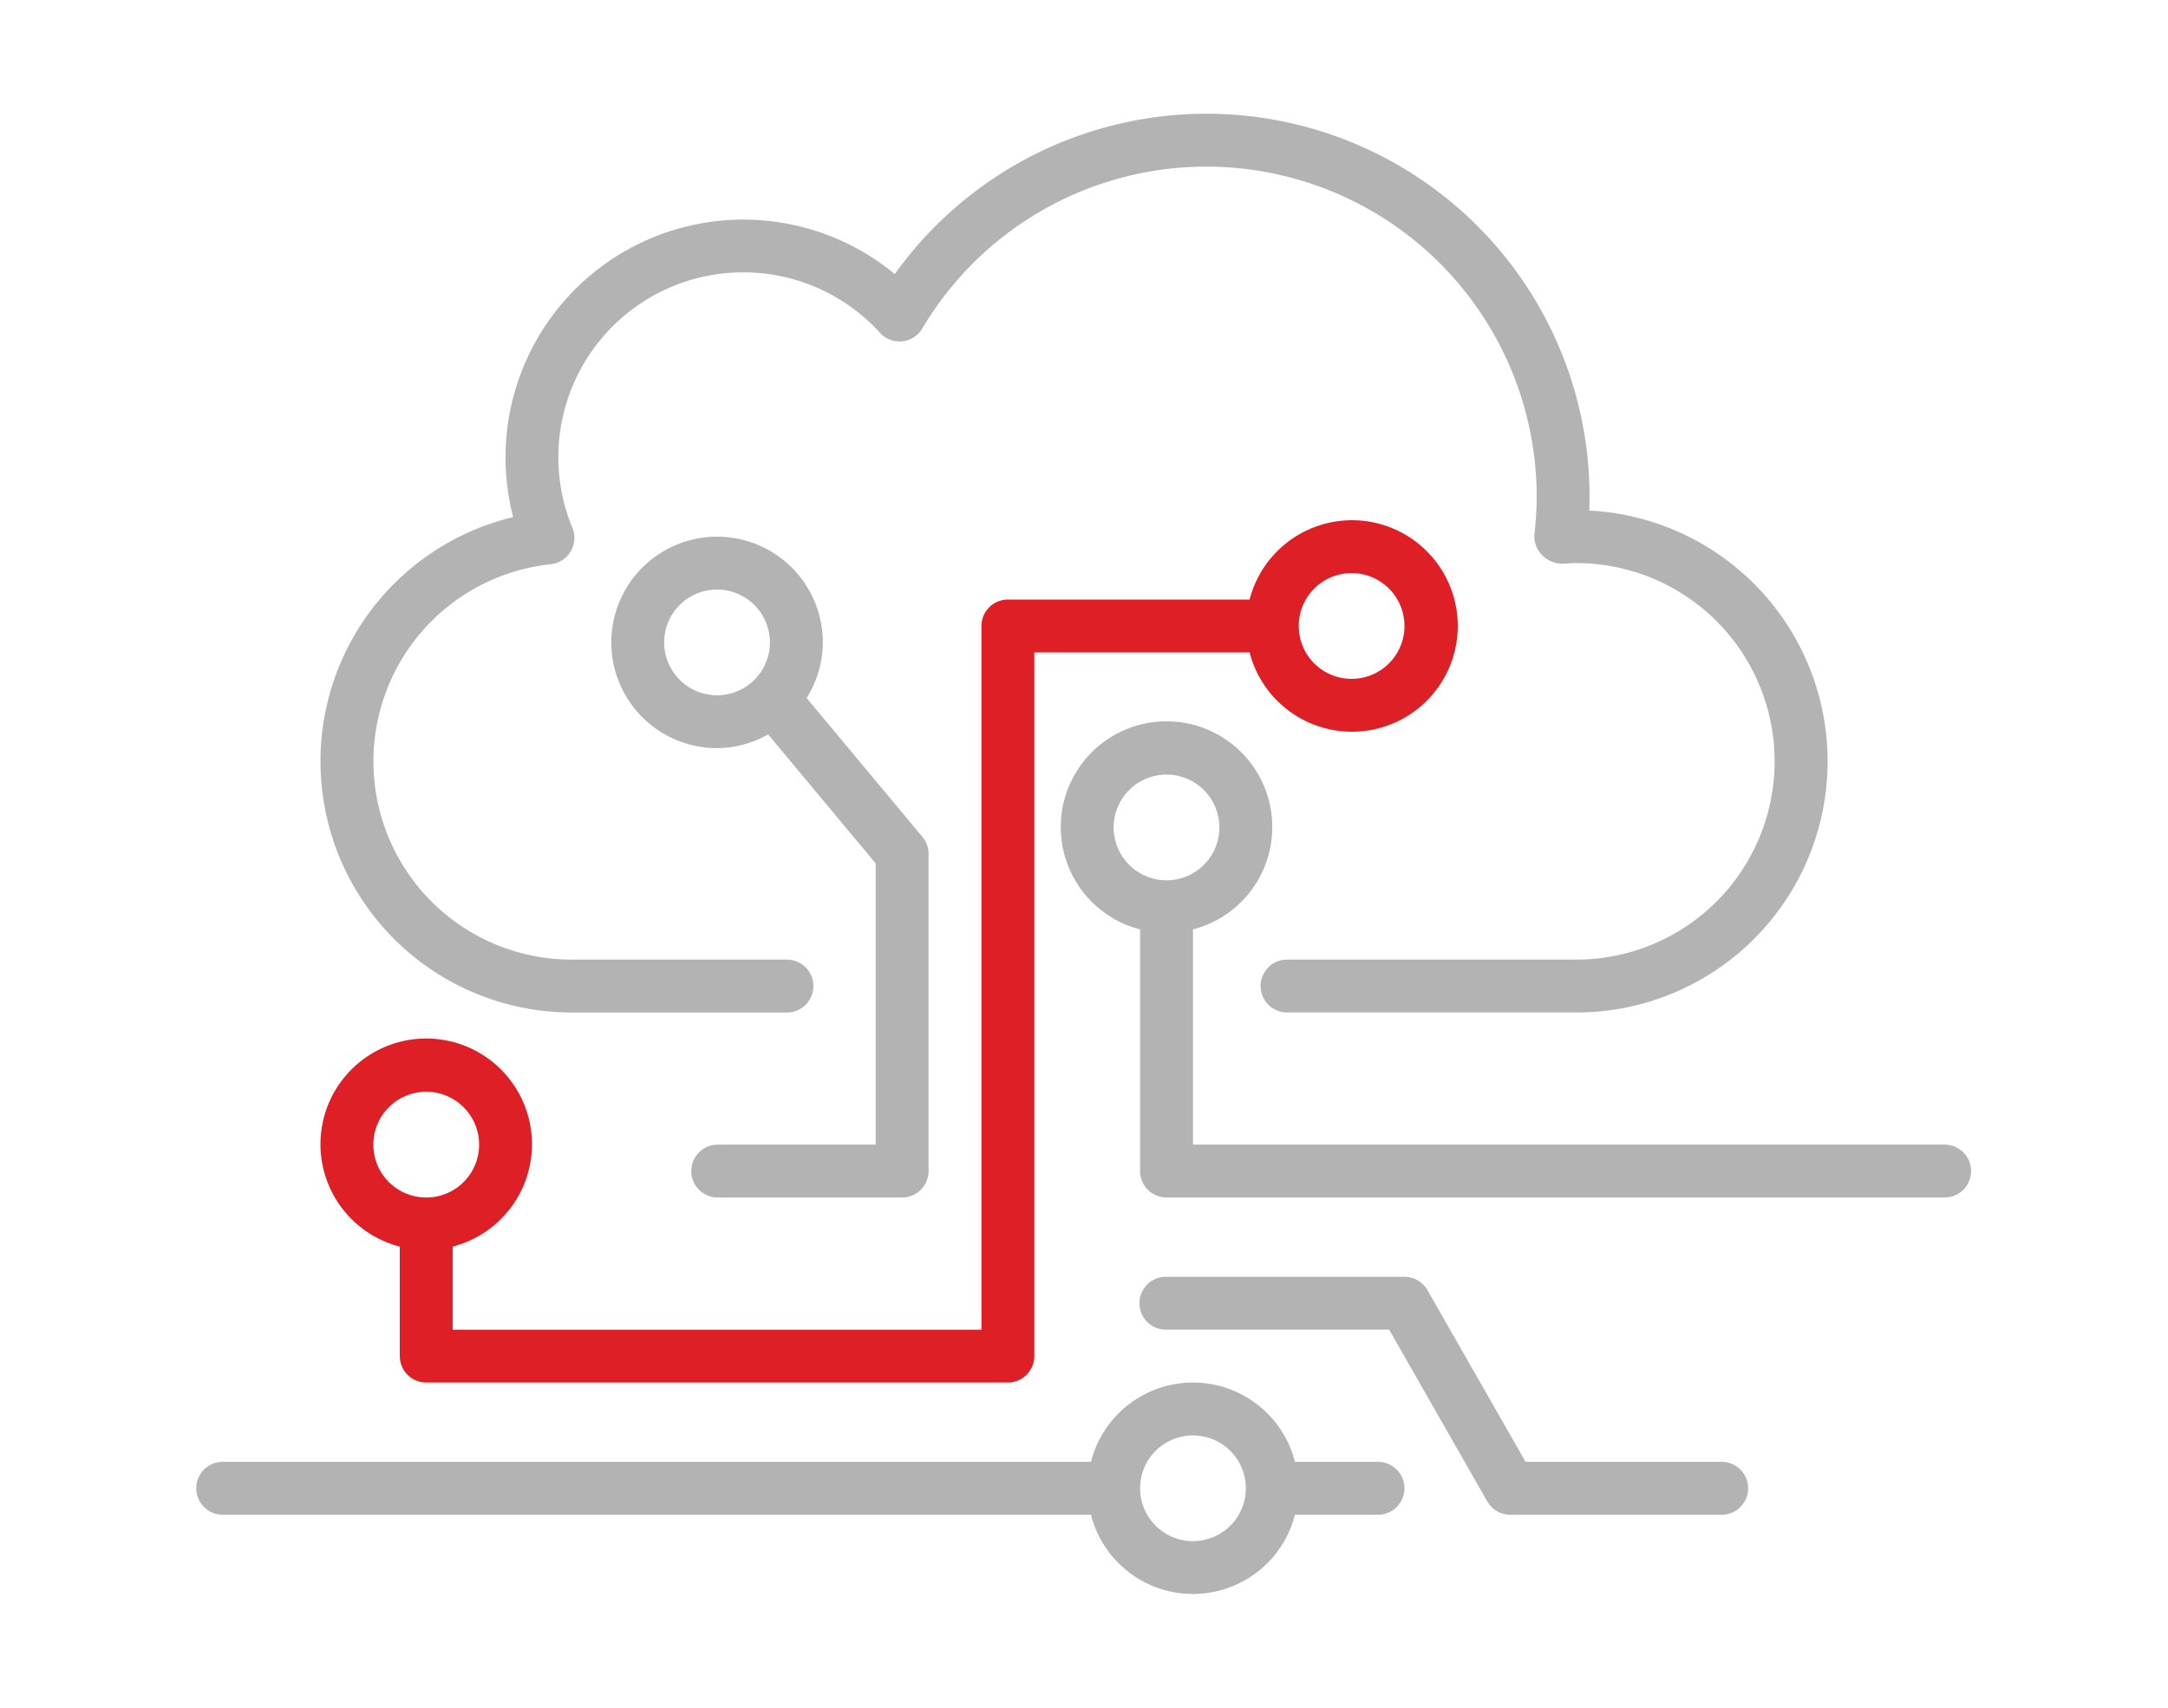
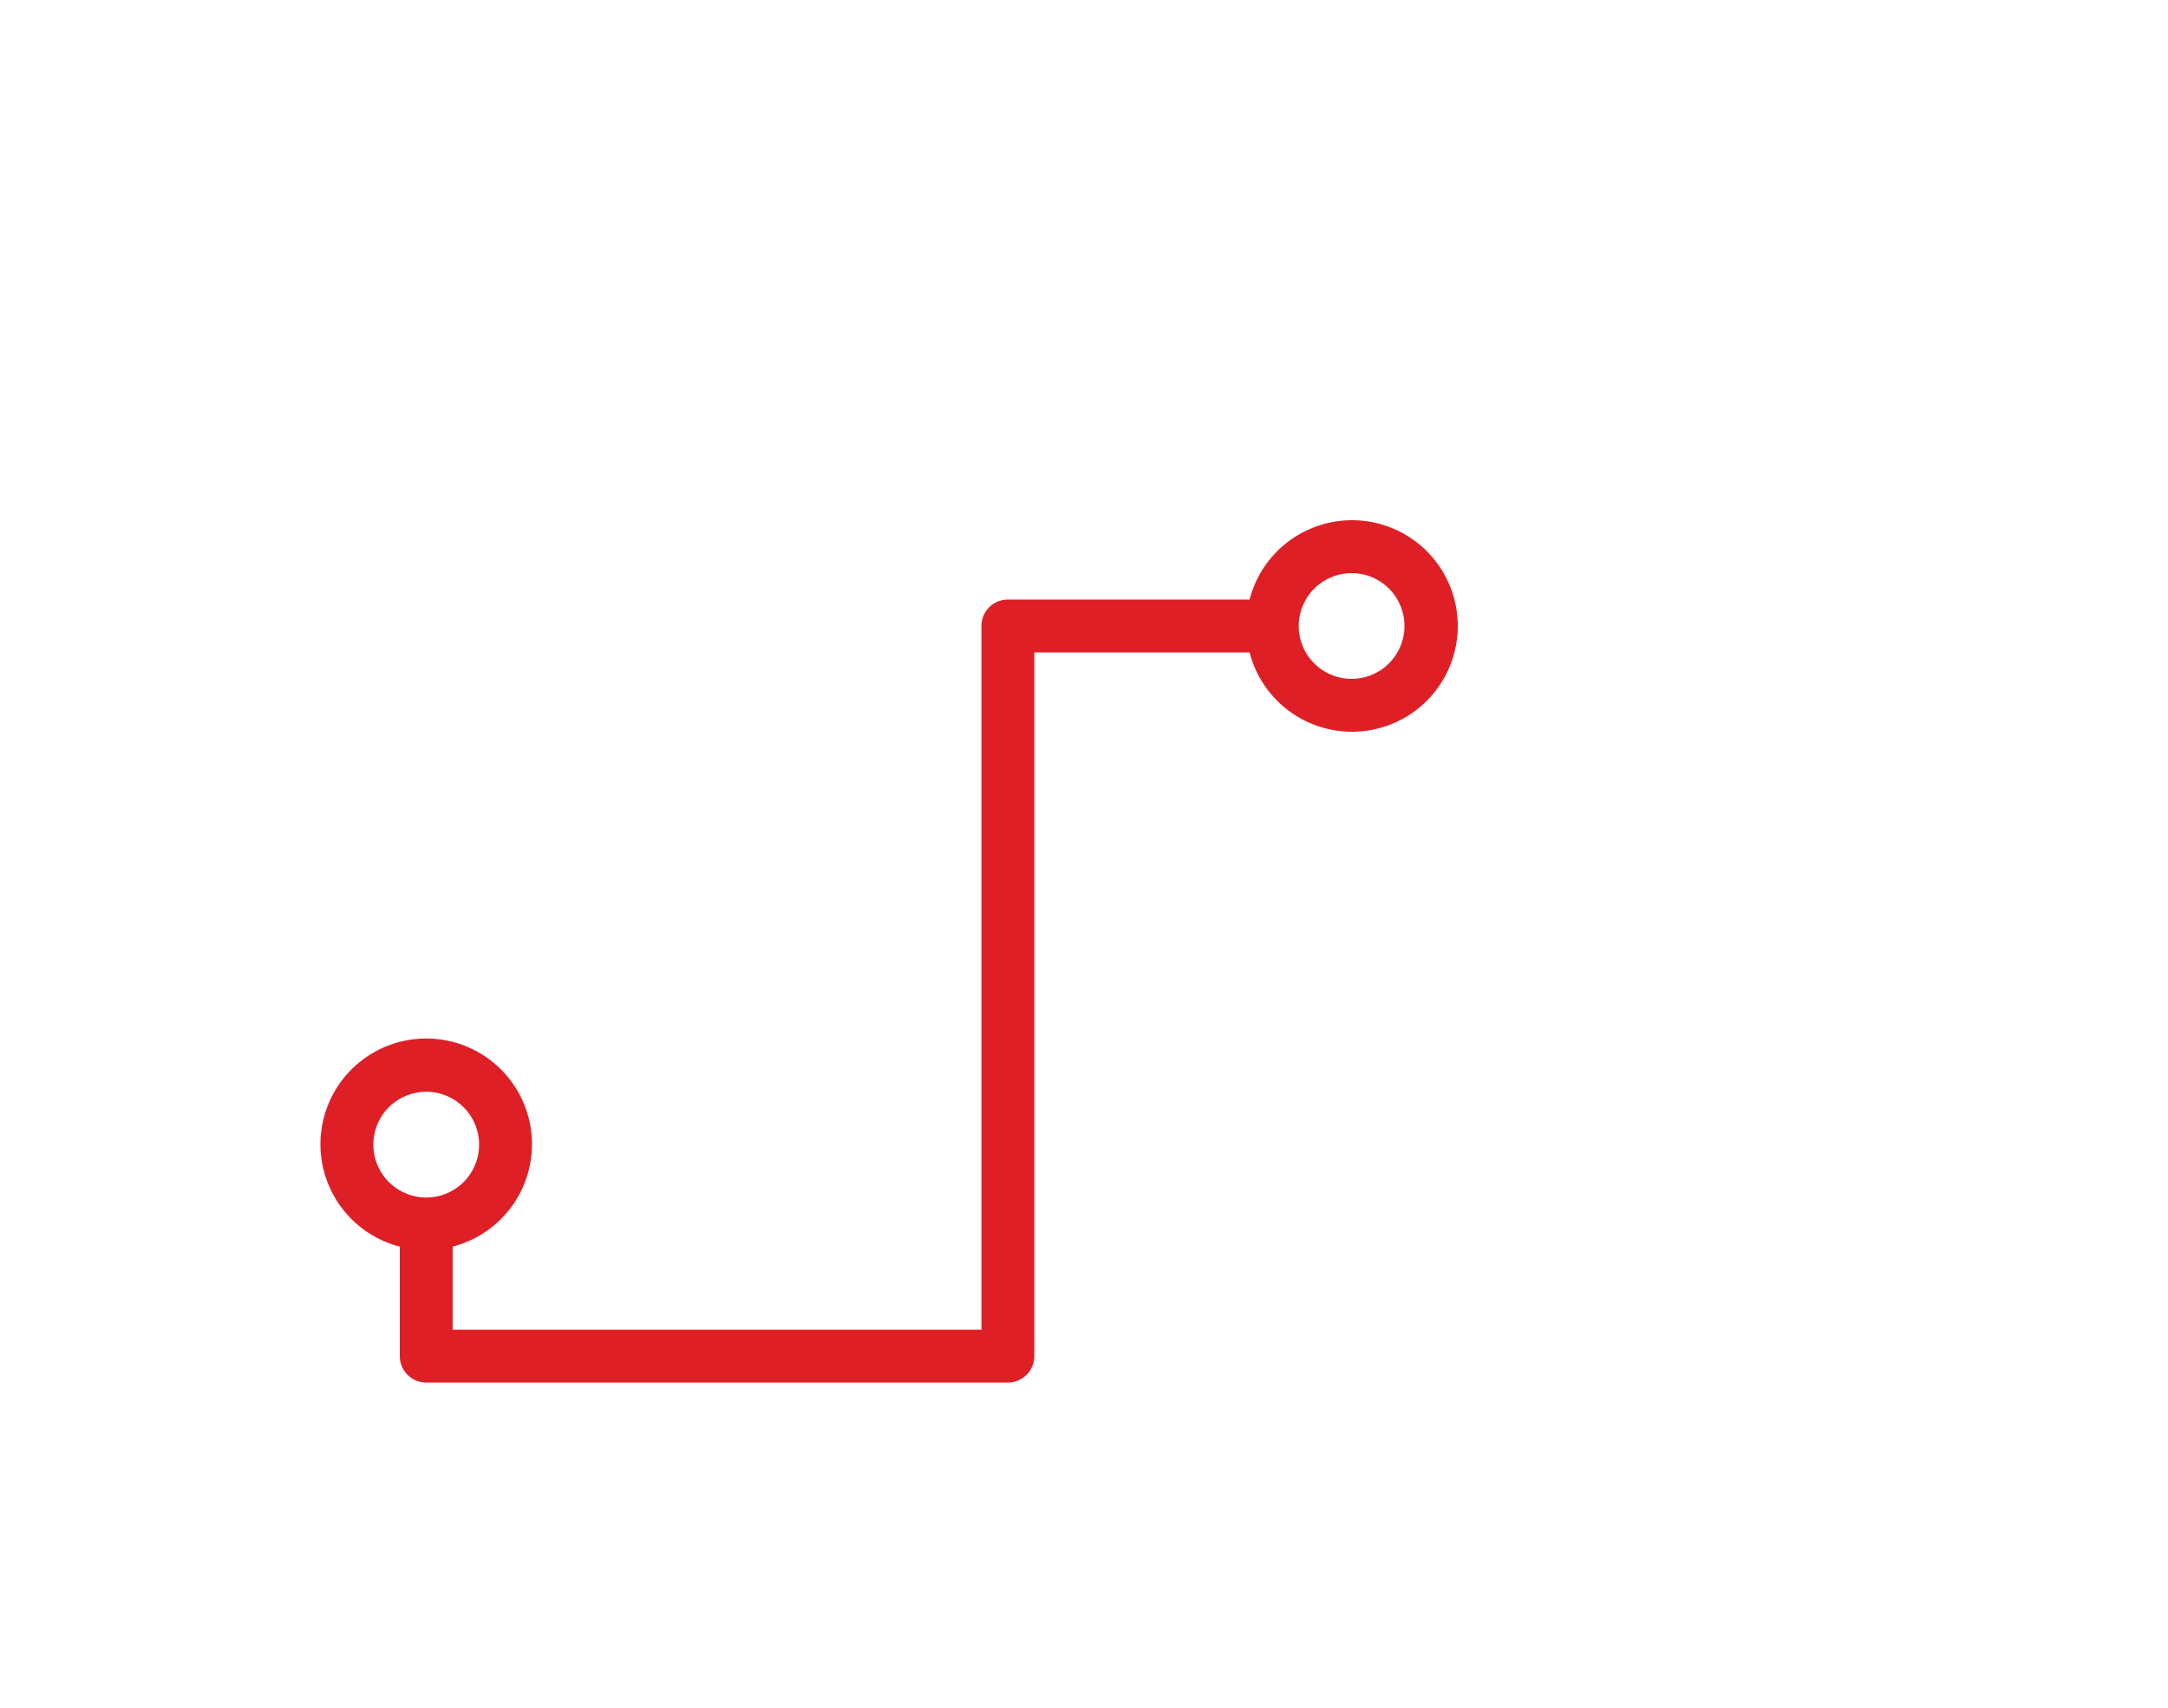
<svg xmlns="http://www.w3.org/2000/svg" viewBox="0 0 132 104">
  <defs>
    <style>.a{fill:#b3b3b3;}.b{fill:#df1f26;}</style>
  </defs>
  <title>Hostingove_sluzby_NEW</title>
-   <path class="a" d="M34.804,61.659H47.914a1.61,1.61,0,0,0,0-3.22H34.804A12.073,12.073,0,0,1,33.53,34.361a1.609,1.609,0,0,0,1.321-2.214A11.257,11.257,0,0,1,53.582,20.27a1.569,1.569,0,0,0,1.352.515,1.604,1.604,0,0,0,1.22-.778A20.108,20.108,0,0,1,93.562,30.268a20.193,20.193,0,0,1-.139,2.281,1.646,1.646,0,0,0,.5,1.291,1.762,1.762,0,0,0,1.339.487c.237-.017.473-.035.714-.035a12.073,12.073,0,0,1,0,24.146H78.364a1.61,1.61,0,1,0,0,3.22H95.976a15.293,15.293,0,0,0,.788-30.566c.011-.28.017-.555.017-.825A23.323,23.323,0,0,0,54.481,16.691,14.479,14.479,0,0,0,31.244,31.491a15.295,15.295,0,0,0,3.56,30.169Zm8.854,8.049a1.61,1.61,0,0,0,0,3.219H54.927a1.609,1.609,0,0,0,1.609-1.61V52a1.608,1.608,0,0,0-.373-1.031l-7.052-8.462a6.373,6.373,0,0,0,.987-3.386,6.439,6.439,0,1,0-6.44,6.44,6.358,6.358,0,0,0,3.111-.836l6.548,7.858V69.708Zm74.782,0H72.635V56.601a6.439,6.439,0,1,0-3.22,0V71.317a1.61,1.61,0,0,0,1.61,1.61h47.415a1.61,1.61,0,0,0,0-3.219ZM67.805,50.39a3.219,3.219,0,1,1,3.219,3.22A3.223,3.223,0,0,1,67.805,50.39ZM40.438,39.122a3.219,3.219,0,1,1,3.219,3.22A3.223,3.223,0,0,1,40.438,39.122Zm64.391,49.903H92.885L86.91,78.568a1.609,1.609,0,0,0-1.397-.812H71.024a1.61,1.61,0,1,0,0,3.219H84.579L90.554,91.434a1.609,1.609,0,0,0,1.397.812h12.878a1.61,1.61,0,0,0,0-3.22Zm-20.927,0h-5.058a6.408,6.408,0,0,0-12.421,0H13.56a1.61,1.61,0,0,0,0,3.22H66.423a6.409,6.409,0,0,0,12.421,0h5.058a1.61,1.61,0,1,0,0-3.22ZM72.635,93.855a3.219,3.219,0,1,1,3.219-3.219A3.223,3.223,0,0,1,72.635,93.855Z" />
  <path class="b" d="M61.365,84.196a1.61,1.61,0,0,0,1.61-1.609V39.732H76.082a6.44,6.44,0,1,0,0-3.22H61.365a1.61,1.61,0,0,0-1.609,1.61V80.976H27.56v-5.058a6.439,6.439,0,1,0-3.219,0v6.668a1.609,1.609,0,0,0,1.61,1.609ZM82.293,34.903a3.219,3.219,0,1,1-3.219,3.219A3.223,3.223,0,0,1,82.293,34.903ZM22.731,69.708A3.22,3.22,0,1,1,25.951,72.928,3.223,3.223,0,0,1,22.731,69.708Z" />
</svg>